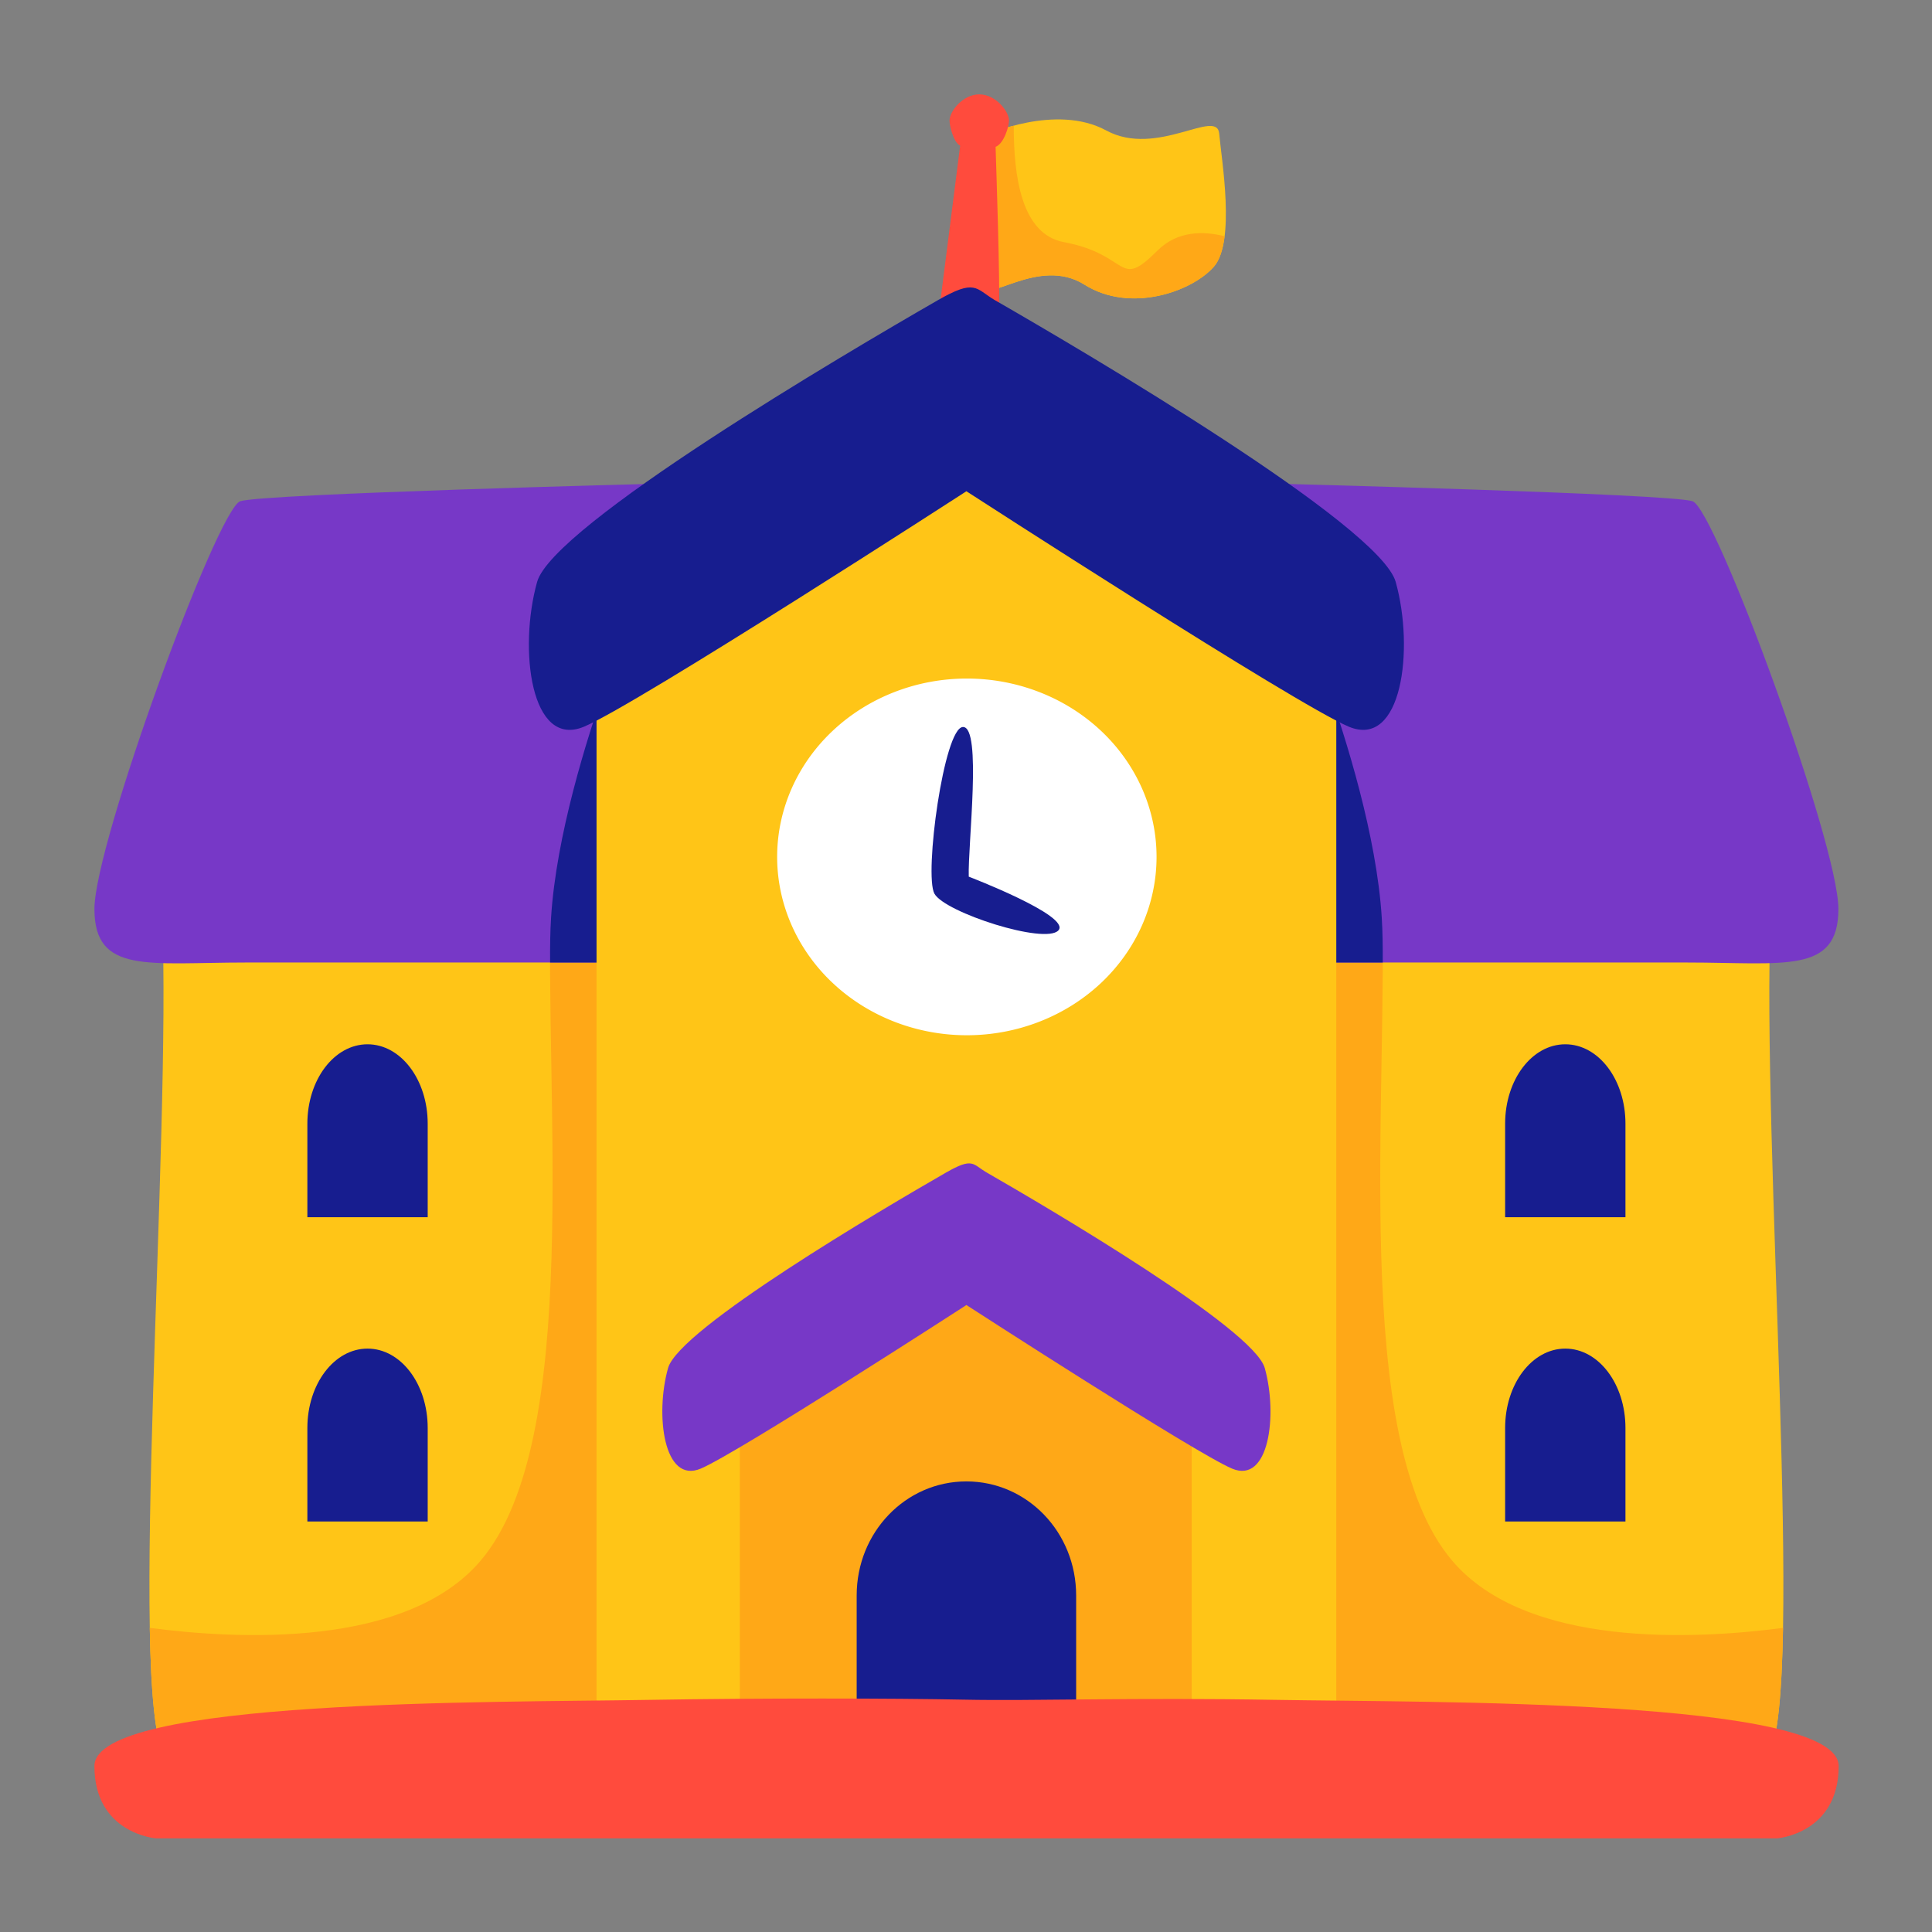
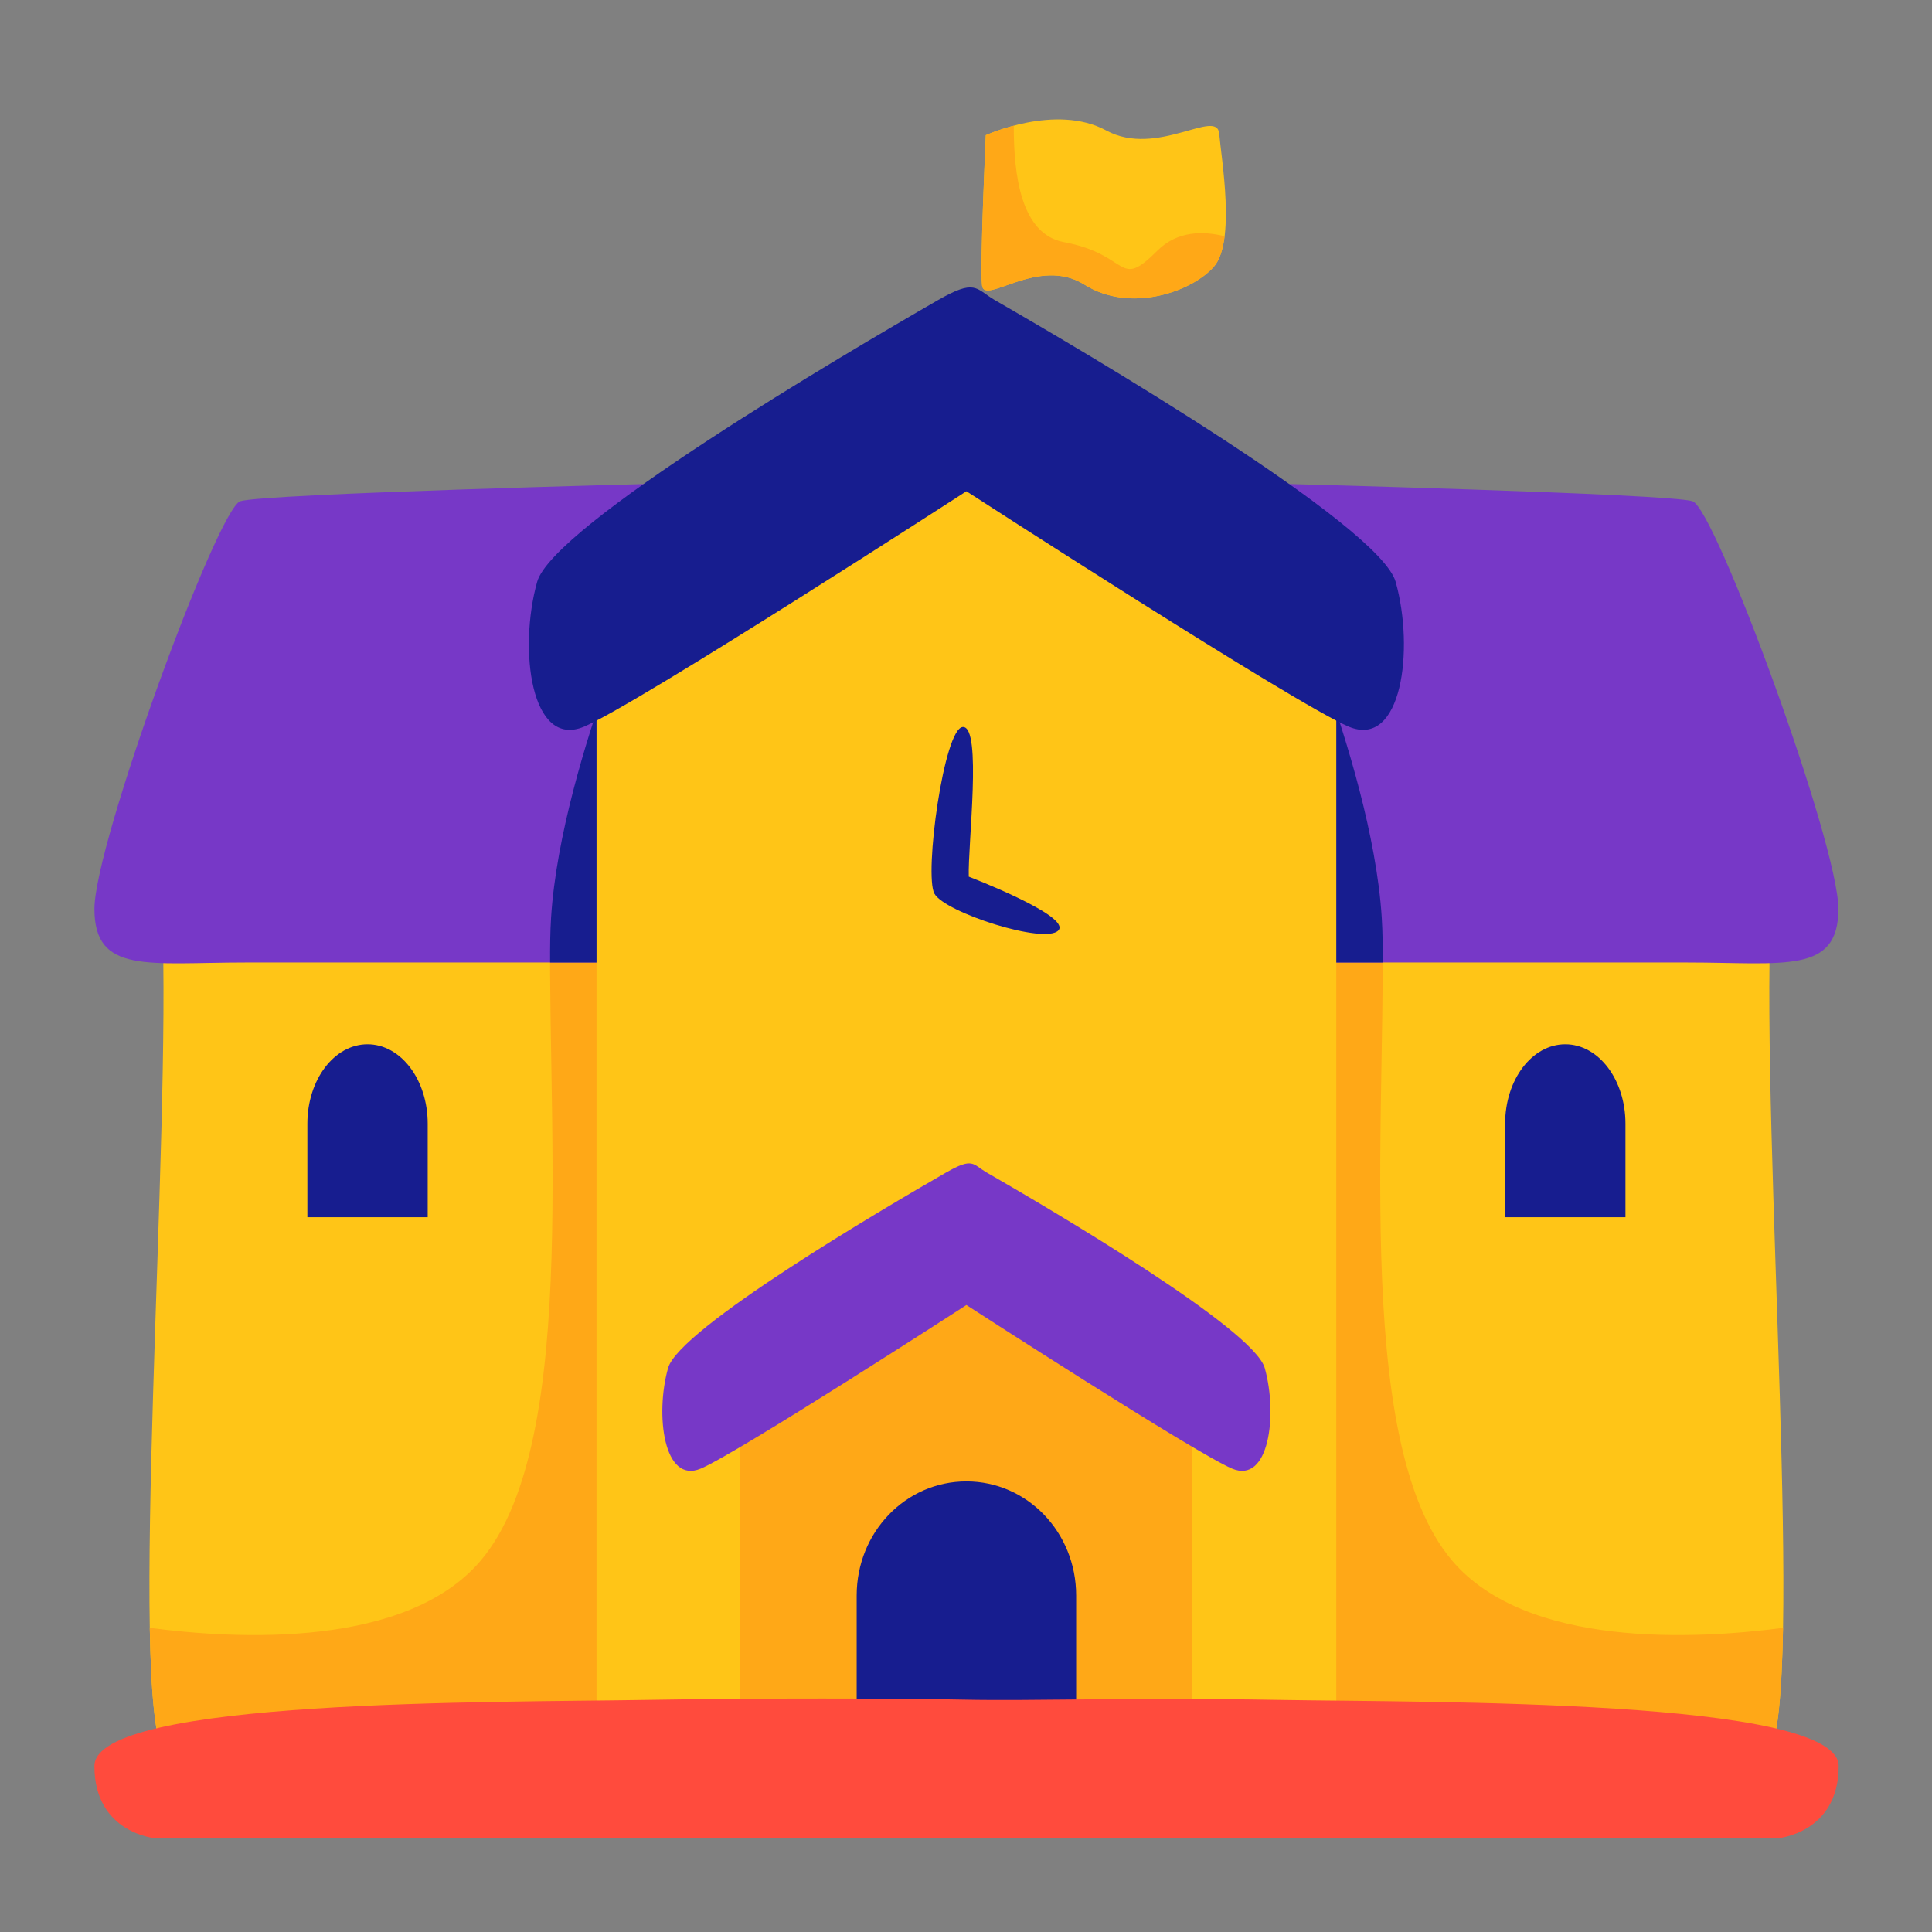
<svg xmlns="http://www.w3.org/2000/svg" id="svg8" height="512" viewBox="0 0 135.467 135.467" width="512">
  <rect x="0" y="0" width="135.467" height="135.467" fill="#808080" stroke="none" />
  <clipPath id="clipPath5136">
    <rect id="rect5138" height="89.013" rx="7.858" width="87.501" x="-68.036" y="22.301" />
  </clipPath>
  <clipPath id="clipPath3786">
    <path id="rect3788" d="m84.667 15.119h79.375v72.571h-79.375z" paint-order="fill markers stroke" />
  </clipPath>
  <g id="layer1">
    <g id="g4582" transform="matrix(1.02 0 0 1.02 -11.216 .017)">
      <g id="g7740" transform="matrix(.985 0 0 .985 5.218 -2.994)">
        <g id="g8710" stroke-linecap="round" stroke-linejoin="round">
          <g stroke-width="2.86">
            <path id="path8273" d="m129.443 66.984c-.665 15.457 2.395 54.099-.133 58.491-2.528 4.391-35.394-.878-35.793-1.581-.399-.703-1.863-66.57-1.863-66.57s33.065 11.417 37.789 9.661z" fill="#ffc517" paint-order="stroke fill markers" />
            <path id="path8275" d="m91.654 57.324s4.498 1.552 10.401 3.421c.111 1.401.194 2.784.243 4.132.532 14.579-2.262 38.643 4.923 47.074 5.203 6.105 16.97 5.486 23.082 4.68-.078 4.495-.361 7.745-.995 8.845-2.528 4.391-35.394-.878-35.793-1.581-.399-.703-1.863-66.57-1.863-66.57z" fill="#ffa817" paint-order="stroke fill markers" />
            <path id="path8277" d="m94.715 36.773s27.676.703 29.273 1.23c1.597.527 10.179 23.888 10.179 28.455 0 4.567-3.772 3.738-10.568 3.738-6.796 0-31.013 0-31.013 0z" fill="#7738c7" paint-order="stroke fill markers" />
          </g>
          <path id="path8279" d="m94.715 50.594s1.714.026 3.71.059c1.379 3.892 3.518 10.703 3.874 16.422.06.973.074 2.025.068 3.119h-9.782z" fill="#171d8f" stroke-width="2.19" paint-order="stroke fill markers" />
          <path id="path8281" d="m115.107 75.903c-2.326 0-4.199 2.472-4.199 5.543v6.524h8.398v-6.524c0-3.071-1.873-5.543-4.199-5.543z" fill="#171d8f" stroke-width="1.378" paint-order="stroke fill markers" />
-           <path id="path8283" d="m115.107 97.141c-2.326 0-4.199 2.472-4.199 5.543v6.524h8.398v-6.524c0-3.071-1.873-5.543-4.199-5.543z" fill="#171d8f" stroke-width="1.378" paint-order="stroke fill markers" />
          <path id="path8261" d="m74.665 12.457s4.886-2.239 8.407-.328c3.52 1.911 7.724-1.584 7.881.218.158 1.802 1.156 7.536-.368 9.283-1.524 1.747-5.832 3.276-9.037 1.256-3.205-2.02-6.988 1.474-7.146.055s.263-10.485.263-10.485z" fill="#ffc517" stroke-width="2.004" paint-order="stroke fill markers" />
          <path id="path8311" d="m76.617 11.793c-1.163.308-1.952.665-1.952.665 0.0 0-.421 9.064-.263 10.484.158 1.42 3.941-2.075 7.146-.055 3.205 2.02 7.514.491 9.037-1.256.409-.469.632-1.23.743-2.121-1.467-.371-3.289-.394-4.692 1.01-2.794 2.794-1.863.266-6.52-.599-2.989-.555-3.509-4.642-3.499-8.128z" fill="#ffa817" stroke-width="2.004" paint-order="stroke fill markers" />
-           <path id="path8263" d="m74.207 9.609c-1.146 0-2.075 1.184-2.074 1.832-0.0.347.271 1.523.742 1.746l-1.685 13.24 4.404-1.294c.063-2.866-.19-9.967-.246-11.864.585-.217.937-1.433.937-1.828 0-.648-.929-1.832-2.076-1.832z" fill="#ff4b3d" stroke-width="3.008" paint-order="stroke fill markers" />
          <path id="path8237" d="m17.18 66.984c.665 15.457-2.395 54.099.133 58.491 2.528 4.391 35.394-.878 35.793-1.581.399-.703 1.863-66.57 1.863-66.57s-33.065 11.417-37.789 9.661z" fill="#ffc517" stroke-width="2.86" paint-order="stroke fill markers" />
          <path id="path8239" d="m54.968 57.324s-4.498 1.552-10.401 3.421c-.111 1.401-.194 2.784-.243 4.132-.532 14.579 2.262 38.643-4.923 47.074-5.203 6.105-16.97 5.486-23.082 4.68.078 4.495.361 7.745.995 8.845 2.528 4.391 35.394-.878 35.793-1.581.399-.703 1.863-66.57 1.863-66.57z" fill="#ffa817" stroke-width="2.86" paint-order="stroke fill markers" />
          <path id="path8235" d="m51.908 36.773s-27.676.703-29.273 1.23c-1.597.527-10.179 23.888-10.179 28.455 0 4.567 3.772 3.738 10.568 3.738h31.013z" fill="#7738c7" stroke-width="2.86" paint-order="stroke fill markers" />
          <path id="path8241" d="m51.908 50.594s-1.714.026-3.71.059c-1.379 3.892-3.518 10.703-3.874 16.422-.061.973-.074 2.025-.068 3.119h9.782z" fill="#171d8f" stroke-width="2.19" paint-order="stroke fill markers" />
          <path id="path8233" d="m47.498 44.804v79.102h51.627v-81.315l-25.281-14.451z" fill="#ffc517" stroke-width="2.538" paint-order="stroke fill markers" />
          <path id="rect8254" d="m73.264 89.633c8.735 0 15.768 5.145 15.768 11.536v21.839c-10.798-2.117-23.753-1.526-31.535 0v-21.839c0-6.391 7.032-11.536 15.768-11.536z" fill="#ffa817" stroke-width="3.852" paint-order="stroke fill markers" />
          <path id="path8271" d="m73.311 106.409c4.243 0 7.659 3.55 7.659 7.96v9.368h-15.317v-9.368c0-4.41 3.416-7.96 7.659-7.96z" fill="#171d8f" stroke-width="2.23" paint-order="stroke fill markers" />
          <path id="path8223" d="m51.139 121.656c-10.659.185-38.684-.092-38.684 4.619 0 4.712 4.284 5.044 4.284 5.044h56.582 56.582s4.283-.333 4.283-5.044c0-4.712-28.557-4.435-39.216-4.619-10.124-.176-16.994.083-21.782-.015-4.788-.099-14.318-.116-22.049.015z" fill="#ff4b3d" stroke-width="2.538" paint-order="stroke fill markers" />
          <path id="path8228" d="m71.291 23.989c-6.485 3.731-26.839 15.704-27.941 19.649-1.312 4.694-.438 11.662 3.28 10.097 3.718-1.565 26.681-16.428 26.681-16.428s22.963 14.864 26.681 16.428c3.718 1.565 4.592-5.403 3.28-10.097-1.107-3.959-21.609-16.008-28.013-19.691-1.32-.792-1.314-1.485-3.968.041z" fill="#171d8f" stroke-width="2.736" paint-order="stroke fill markers" />
-           <path id="path8249" d="m86.581 62.825a13.239 12.447 0 0 1 -13.239 12.447 13.239 12.447 0 0 1 -13.239-12.447 13.239 12.447 0 0 1 13.239-12.447 13.239 12.447 0 0 1 13.239 12.447z" fill="#fff" stroke-width="2.414" paint-order="stroke fill markers" />
          <path id="path8252" d="m73.475 64.204c-.067-2.252.931-10.445-.399-10.445-1.331 0-2.728 10.32-1.996 11.634.732 1.313 7.717 3.565 8.649 2.564.931-1.001-6.254-3.753-6.254-3.753z" fill="#171d8f" stroke-width="2.414" paint-order="stroke fill markers" />
          <path id="path8257" d="m31.516 75.903c2.326 0 4.199 2.472 4.199 5.543v6.524h-8.398v-6.524c0-3.071 1.873-5.543 4.199-5.543z" fill="#171d8f" stroke-width="1.378" paint-order="stroke fill markers" />
-           <path id="path8259" d="m31.516 97.141c2.326 0 4.199 2.472 4.199 5.543v6.524h-8.398v-6.524c0-3.071 1.873-5.543 4.199-5.543z" fill="#171d8f" stroke-width="1.378" paint-order="stroke fill markers" />
          <path id="path8269" d="m71.907 84.844c-4.507 2.593-18.652 10.914-19.418 13.656-.912 3.262-.304 8.104 2.28 7.017 2.584-1.087 18.543-11.417 18.543-11.417s15.959 10.33 18.542 11.417c2.584 1.087 3.191-3.755 2.28-7.017-.769-2.752-15.017-11.125-19.468-13.684-.917-.55-.913-1.032-2.757.029z" fill="#7738c7" stroke-width="1.901" paint-order="stroke fill markers" />
        </g>
      </g>
    </g>
  </g>
</svg>